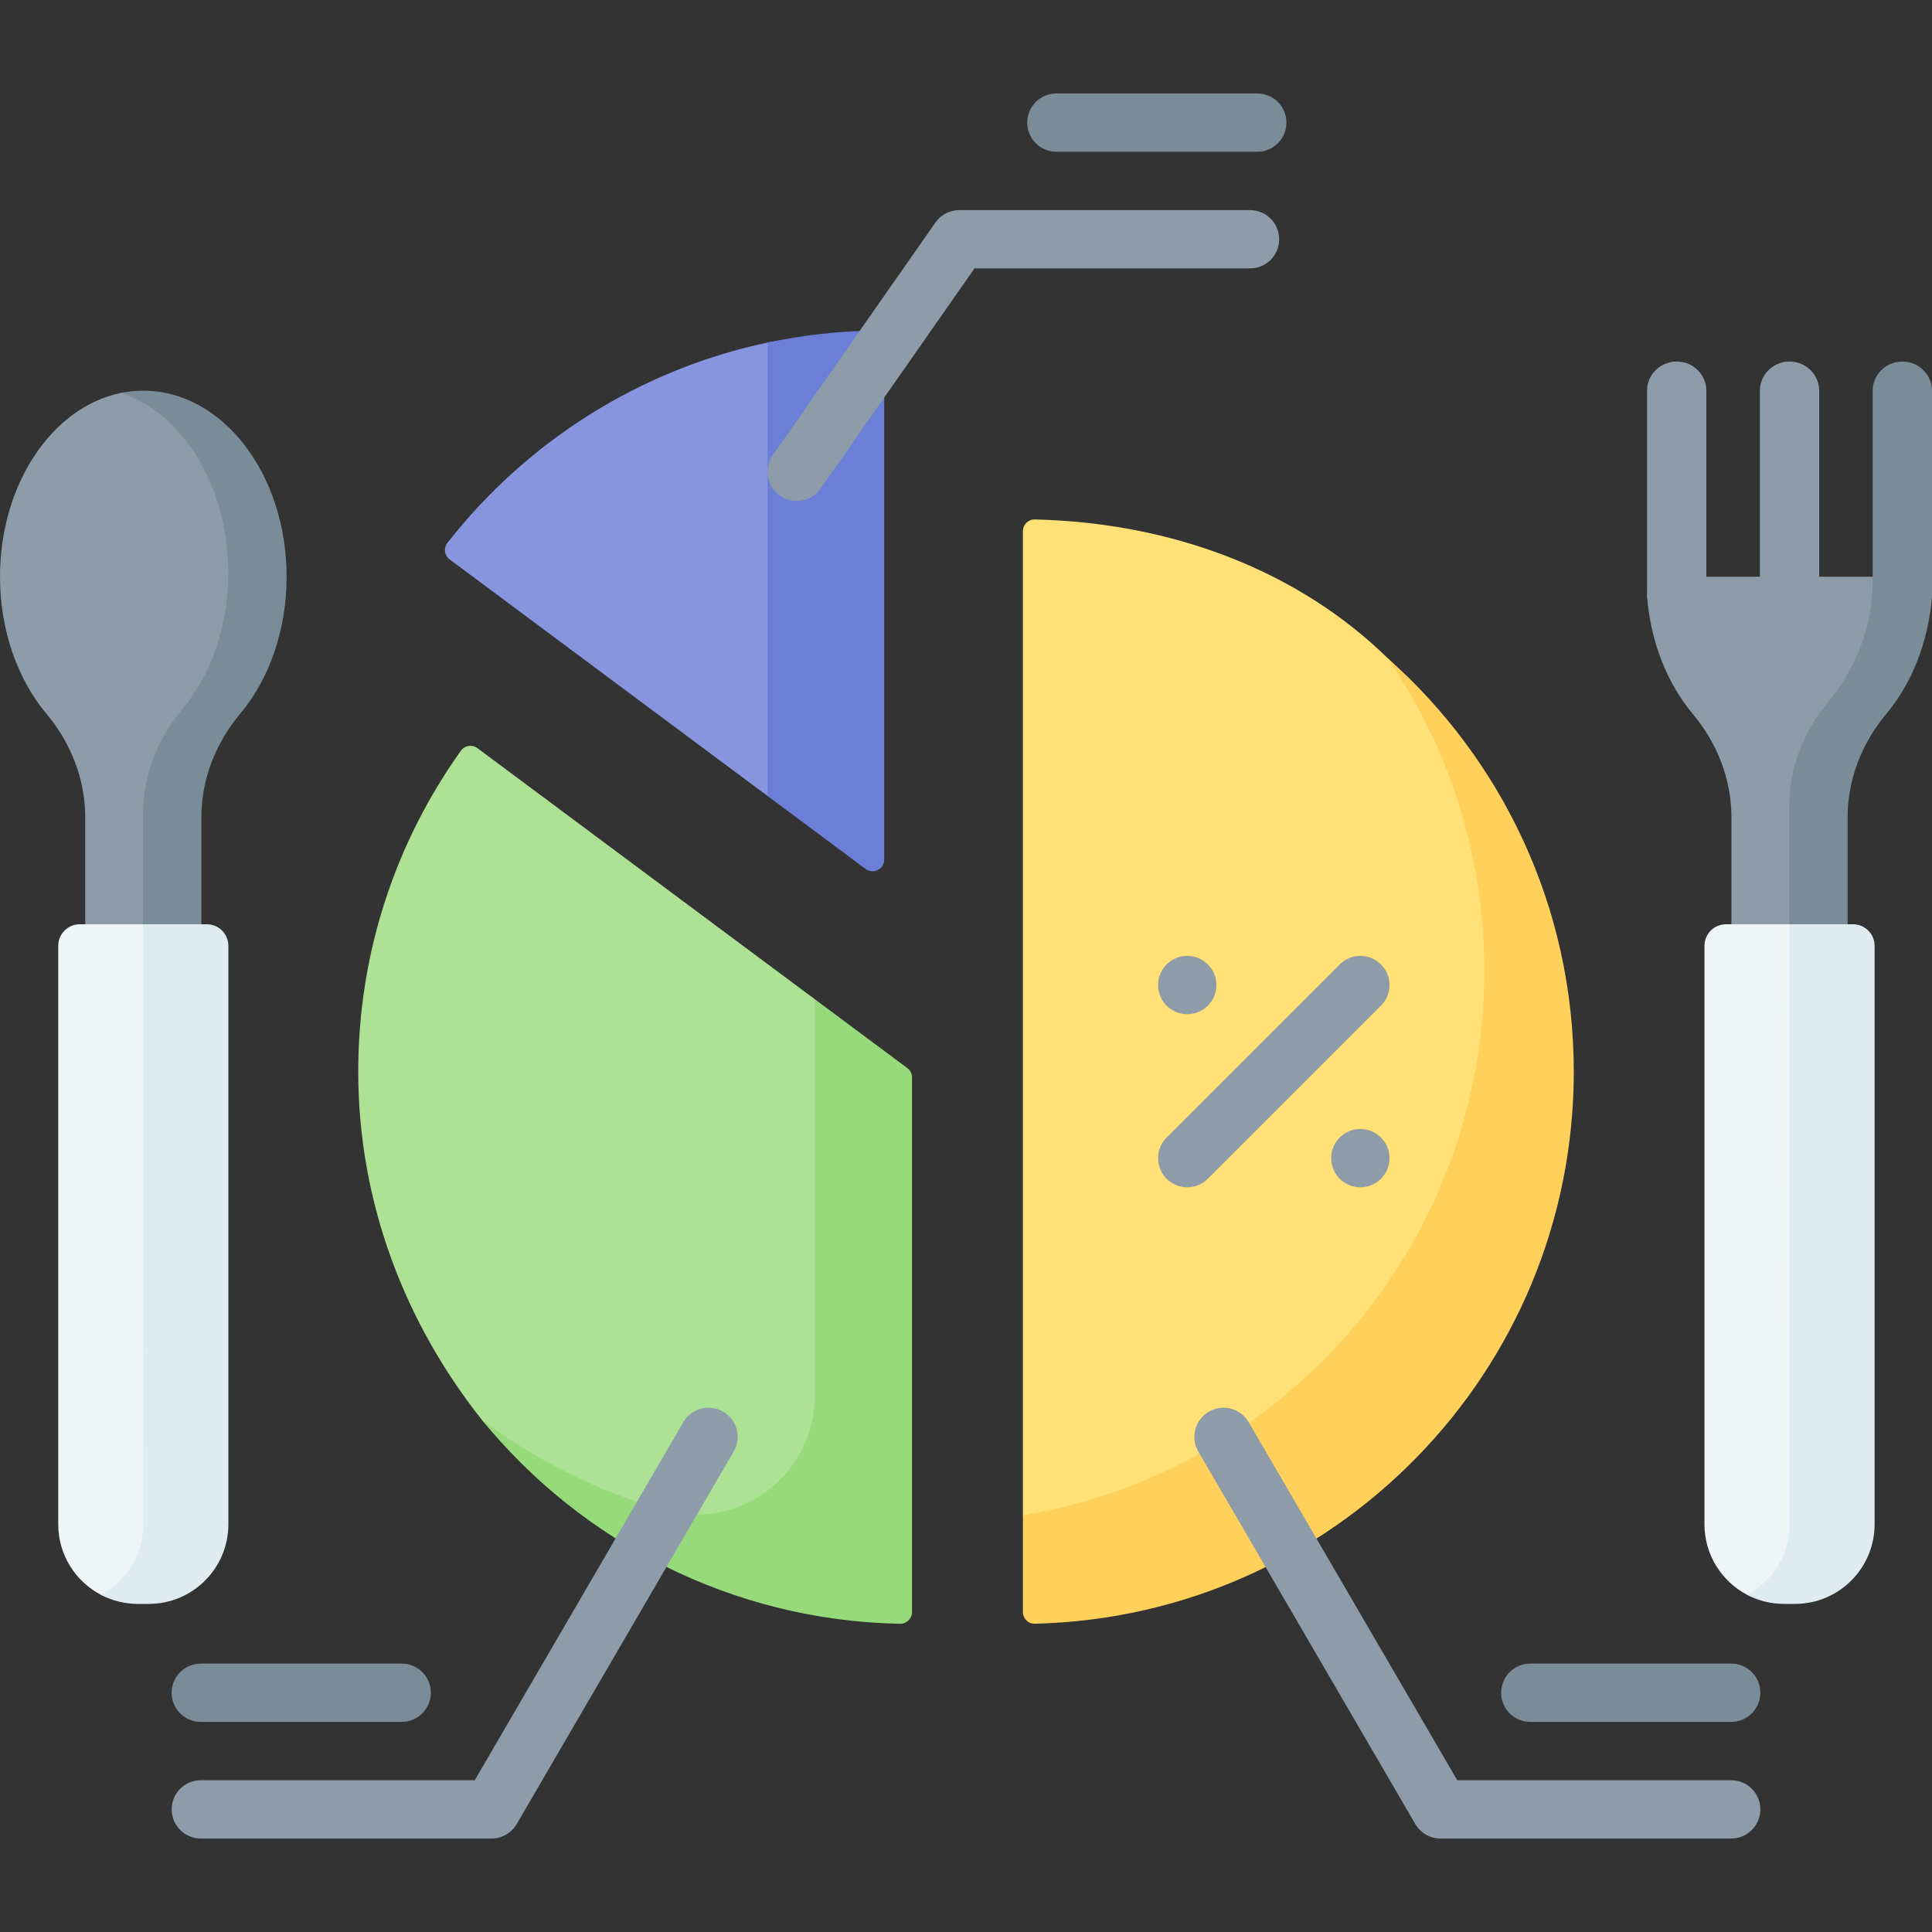
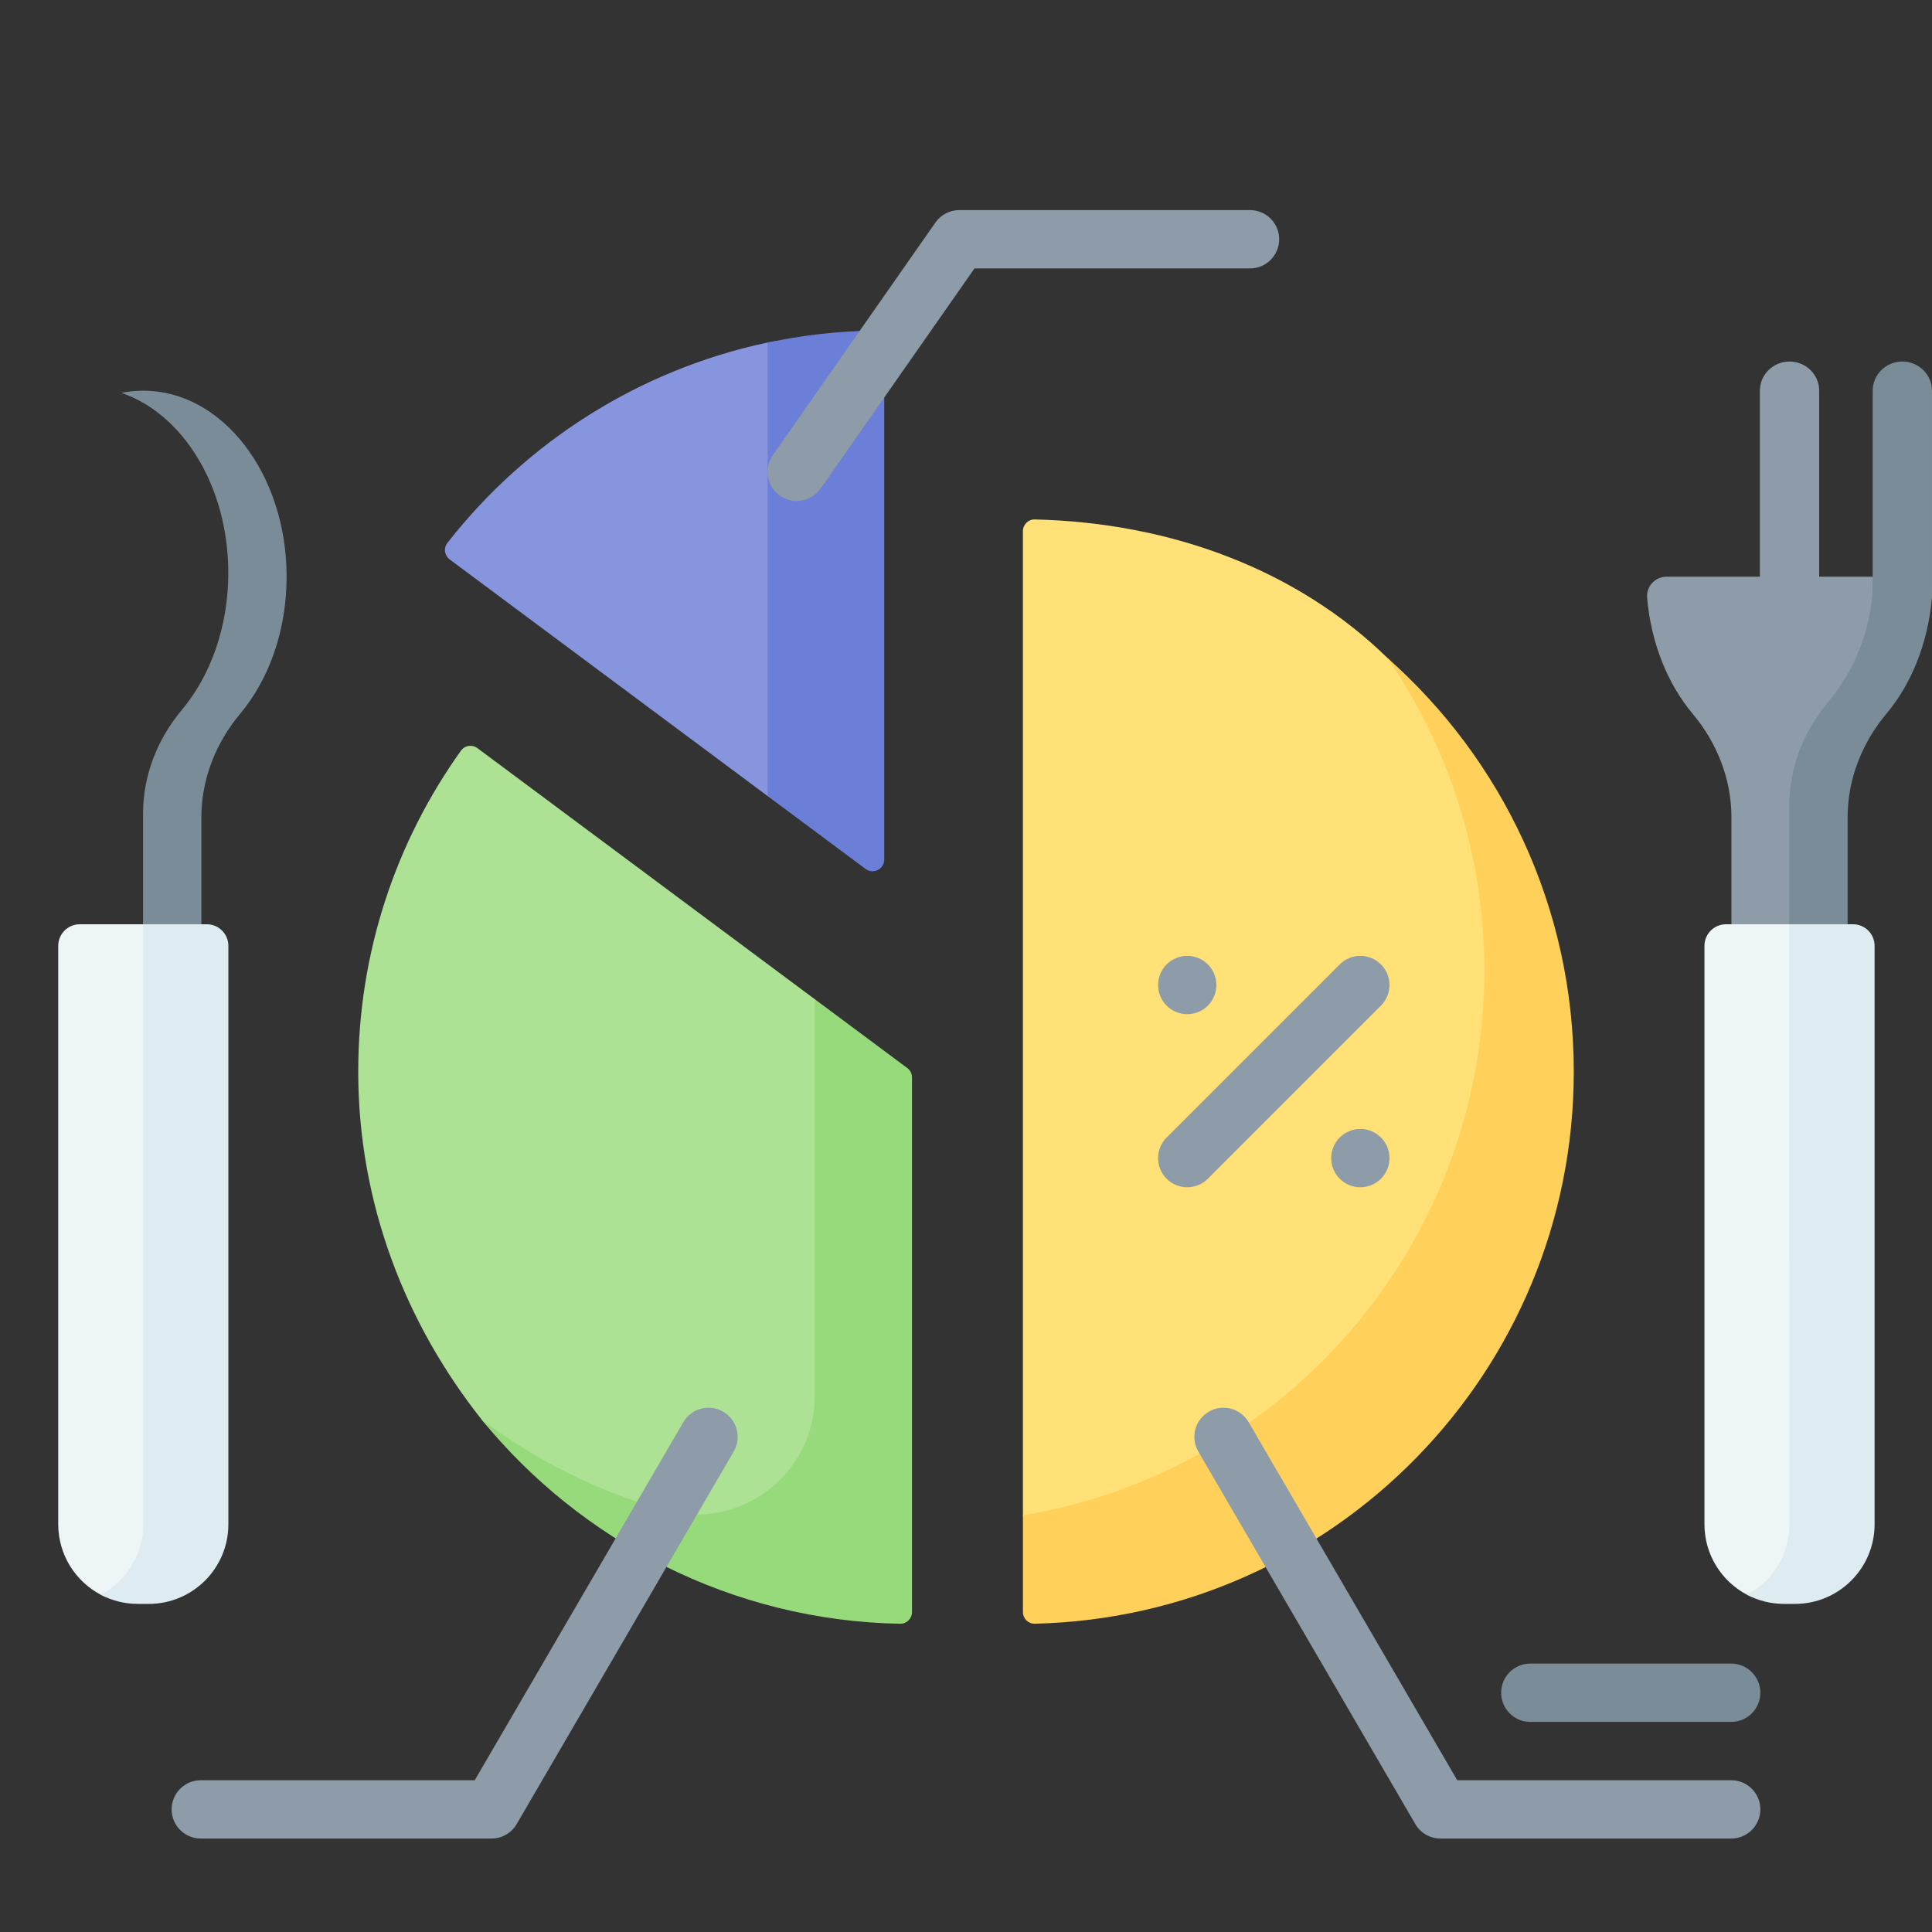
<svg xmlns="http://www.w3.org/2000/svg" id="Capa_1" enable-background="new 0 0 512 512" viewBox="0 0 512 512">
  <rect x="0" y="0" width="512" height="512" fill="#333333" stroke="none" />
  <g>
    <path d="m229.962 95.764c-1.247-1.214-1.929-1.877-3.176-3.091-9.494.177-14.401-3.802-23.37-1.899-34.239 7.264-64.056 26.498-84.862 53.116-1.061 1.358-.772 3.331.61 4.36l84.254 62.703 23.139 11.803c2.039 1.517 4.936.062 4.936-2.479z" fill="#8795de" />
    <path d="m231.151 87.612c-9.494.177-18.763 1.272-27.732 3.175v120.165l25.973 19.329c2.039 1.517 4.936.062 4.936-2.479v-137.099c-1.248-1.213-1.93-1.877-3.177-3.091z" fill="#6c7fd8" />
    <g>
      <path d="m126.515 198.26c-1.378-1.025-3.343-.742-4.342.655-17.147 23.973-27.238 53.338-27.238 85.059 0 34.967 12.571 66.822 32.72 92.245 9.081 11.458 60.352 48.203 105.114 49.022 1.219-1.209 1.899-1.884 3.118-3.093l1.221-131.44c0-.977-.462-1.896-1.245-2.479l-19.928-23.422z" fill="#ade194" />
      <path d="m240.445 283.047-24.512-18.242v105.11c0 20.837-19.895 35.909-39.958 30.285-17.624-4.94-34.057-13.283-48.32-23.982 26.294 32.248 66.209 53.264 110.864 54.098 1.738.032 3.172-1.353 3.172-3.092v-141.698c-.001-.977-.462-1.896-1.246-2.479z" fill="#97da7b" />
      <path d="m410.064 283.979c0-42.799-14.974-82.863-42.388-109.626-23.611-23.05-56.805-35.831-93.458-36.696-1.723-.041-3.134 1.369-3.134 3.093v143.23 117.594l2.698 20.574c0 1.724 1.411 3.133 3.134 3.093 79.21-1.872 133.148-61.603 133.148-141.262z" fill="#ffe177" />
      <path d="m367.676 174.352c16.202 23.556 25.693 52.087 25.693 82.839 0 72.633-52.908 132.895-122.284 144.382v25.636c0 1.724 1.411 3.133 3.134 3.092 79.21-1.87 142.847-66.663 142.847-146.322-.001-43.637-19.099-82.811-49.39-109.627z" fill="#ffd15b" />
    </g>
    <g>
      <g>
        <path d="m314.633 314.641c-1.977 0-3.955-.755-5.464-2.263-3.017-3.017-3.017-7.909 0-10.927l45.872-45.872c3.018-3.017 7.909-3.017 10.928 0 3.017 3.017 3.017 7.909 0 10.927l-45.872 45.872c-1.509 1.509-3.487 2.263-5.464 2.263z" fill="#8d9ca8" />
      </g>
      <g fill="#8d9ca8">
        <circle cx="314.632" cy="261.043" r="7.726" />
        <circle cx="360.505" cy="306.915" r="7.726" />
      </g>
    </g>
    <g>
      <g>
        <path d="m130.255 487.23h-77.04c-4.267 0-7.726-3.459-7.726-7.726s3.459-7.726 7.726-7.726h72.599l55.27-94.88c2.148-3.688 6.88-4.933 10.565-2.787 3.688 2.148 4.935 6.878 2.787 10.565l-57.506 98.718c-1.383 2.375-3.926 3.836-6.675 3.836z" fill="#8d9ca8" />
      </g>
      <g>
        <path d="m458.785 487.23h-77.039c-2.75 0-5.292-1.461-6.676-3.837l-57.506-98.717c-2.148-3.688-.9-8.418 2.787-10.565 3.686-2.148 8.418-.901 10.565 2.787l55.271 94.88h72.599c4.268 0 7.726 3.459 7.726 7.726-.001 4.267-3.46 7.726-7.727 7.726z" fill="#8d9ca8" />
      </g>
    </g>
    <g>
      <g>
        <path d="m211.139 132.759c-1.529 0-3.072-.452-4.42-1.394-3.497-2.445-4.351-7.262-1.906-10.759l43.081-61.627c1.446-2.068 3.809-3.3 6.333-3.3h77.04c4.268 0 7.726 3.459 7.726 7.726s-3.459 7.726-7.726 7.726h-73.014l-40.775 58.328c-1.502 2.149-3.901 3.3-6.339 3.3z" fill="#8d9ca8" />
      </g>
    </g>
    <g>
-       <path d="m106.454 456.321h-53.239c-4.267 0-7.726-3.459-7.726-7.726s3.459-7.726 7.726-7.726h53.239c4.267 0 7.726 3.459 7.726 7.726s-3.459 7.726-7.726 7.726z" fill="#7a8c98" />
-     </g>
+       </g>
    <g>
      <path d="m458.785 456.321h-53.238c-4.268 0-7.726-3.459-7.726-7.726s3.459-7.726 7.726-7.726h53.238c4.268 0 7.726 3.459 7.726 7.726s-3.459 7.726-7.726 7.726z" fill="#7a8c98" />
    </g>
    <g>
-       <path d="m333.193 40.222h-53.239c-4.268 0-7.726-3.459-7.726-7.726s3.459-7.726 7.726-7.726h53.239c4.268 0 7.726 3.459 7.726 7.726s-3.459 7.726-7.726 7.726z" fill="#7a8c98" />
-     </g>
+       </g>
    <path d="m504.14 154.295-7.858-1.458h-54.652c-3.003 0-5.385 2.57-5.126 5.561 1.049 12.12 5.485 22.906 12.05 30.734 6.484 7.731 10.294 17.348 10.294 27.438v179.38c0 8.502 6.892 15.394 15.394 15.394 8.502 0 15.394-6.892 15.394-15.394l-3.169-178.025c0-10.09 3.836-22.664 10.32-30.395 6.565-7.828 11.43-15.553 12.479-27.673.259-2.993-2.123-5.562-5.126-5.562z" fill="#8d9ca8" />
    <path d="m506.855 152.836h-10.572v1.23c0 12.793-5.241 24.147-11.806 31.975-6.484 7.731-10.294 17.348-10.294 27.438v182.47c0 5.682-3.087 10.632-7.667 13.299 2.273 1.323 4.907 2.095 7.727 2.095 8.502 0 15.394-6.892 15.394-15.394v-179.379c0-10.09 3.811-19.707 10.294-27.438 6.565-7.828 11.001-18.614 12.05-30.734.259-2.992-2.123-5.562-5.126-5.562z" fill="#7a8c98" />
    <g>
      <path d="m504.14 164.884c-4.34 0-7.858-3.459-7.858-7.726v-53.619c0-4.268 3.518-7.726 7.858-7.726s7.858 3.459 7.858 7.726v53.619c0 4.267-3.518 7.726-7.858 7.726z" fill="#7a8c98" />
    </g>
    <g>
      <path d="m474.243 165.244c-4.34 0-7.858-3.459-7.858-7.726v-53.979c0-4.268 3.518-7.726 7.858-7.726s7.858 3.459 7.858 7.726v53.979c-.001 4.267-3.518 7.726-7.858 7.726z" fill="#8d9ca8" />
    </g>
    <g>
-       <path d="m444.344 164.884c-4.34 0-7.858-3.459-7.858-7.726v-53.619c0-4.268 3.518-7.726 7.858-7.726s7.858 3.459 7.858 7.726v53.619c0 4.267-3.518 7.726-7.858 7.726z" fill="#8d9ca8" />
-     </g>
+       </g>
    <path d="m475.684 423.587h-2.882c-3.552 0-6.897.582-9.834-.968-6.7-3.536-11.27-10.568-11.27-18.671v-153.298c0-3.154 2.556-5.71 5.71-5.71h16.835l14.527 1.412c3.154 0 5.71 2.556 5.71 5.71l-.34 151.85c0 11.655-6.801 19.675-18.456 19.675z" fill="#eef5f6" />
    <path d="m491.077 244.94h-16.895l.06 159.007c0 8.103-4.575 15.135-11.275 18.671 2.937 1.55 6.282 2.432 9.834 2.432h2.882c11.655 0 21.104-9.448 21.104-21.104v-153.296c0-3.153-2.556-5.71-5.71-5.71z" fill="#deecf1" />
    <g>
-       <path d="m73.894 152.836c0-27.227-14.942-48.268-35.917-48.268-1.978 0-3.92-.834-5.817-.455-18.213 3.634-32.16 24.064-32.16 48.723 0 14.365 4.736 27.289 12.289 36.296 6.484 7.731 10.294 17.348 10.294 27.438v194.773h27.697v-194.773c0-10.09 4.841-20.737 11.325-28.468 7.554-9.007 12.289-20.901 12.289-35.266z" fill="#8d9ca8" />
      <path d="m37.977 103.538c-1.978 0-3.92.197-5.817.575 16.307 5.538 28.34 24.789 28.34 47.693 0 14.365-4.736 27.289-12.289 36.296-6.484 7.731-10.294 17.348-10.294 27.438v194.773h-15.333v1.03h30.787v-194.773c0-10.09 3.811-19.707 10.294-27.438 7.554-9.007 12.289-21.931 12.289-36.296.001-27.226-17.002-49.298-37.977-49.298z" fill="#7a8c98" />
    </g>
    <path d="m39.419 423.587h-2.882c-3.552 0-6.897.582-9.834-.968-6.7-3.536-11.27-10.568-11.27-18.671v-153.298c0-3.154 2.556-5.71 5.71-5.71h16.835l14.527 1.412c3.154 0 5.71 2.556 5.71 5.71l-.34 151.85c-.001 11.655-6.801 19.675-18.456 19.675z" fill="#eef5f6" />
    <path d="m54.812 244.94h-16.895l.06 159.007c0 8.103-4.575 15.135-11.275 18.671 2.937 1.55 6.282 2.432 9.834 2.432h2.882c11.655 0 21.104-9.448 21.104-21.104v-153.296c0-3.153-2.556-5.71-5.71-5.71z" fill="#deecf1" />
  </g>
  <g />
  <g />
  <g />
  <g />
  <g />
  <g />
  <g />
  <g />
  <g />
  <g />
  <g />
  <g />
  <g />
  <g />
  <g />
</svg>